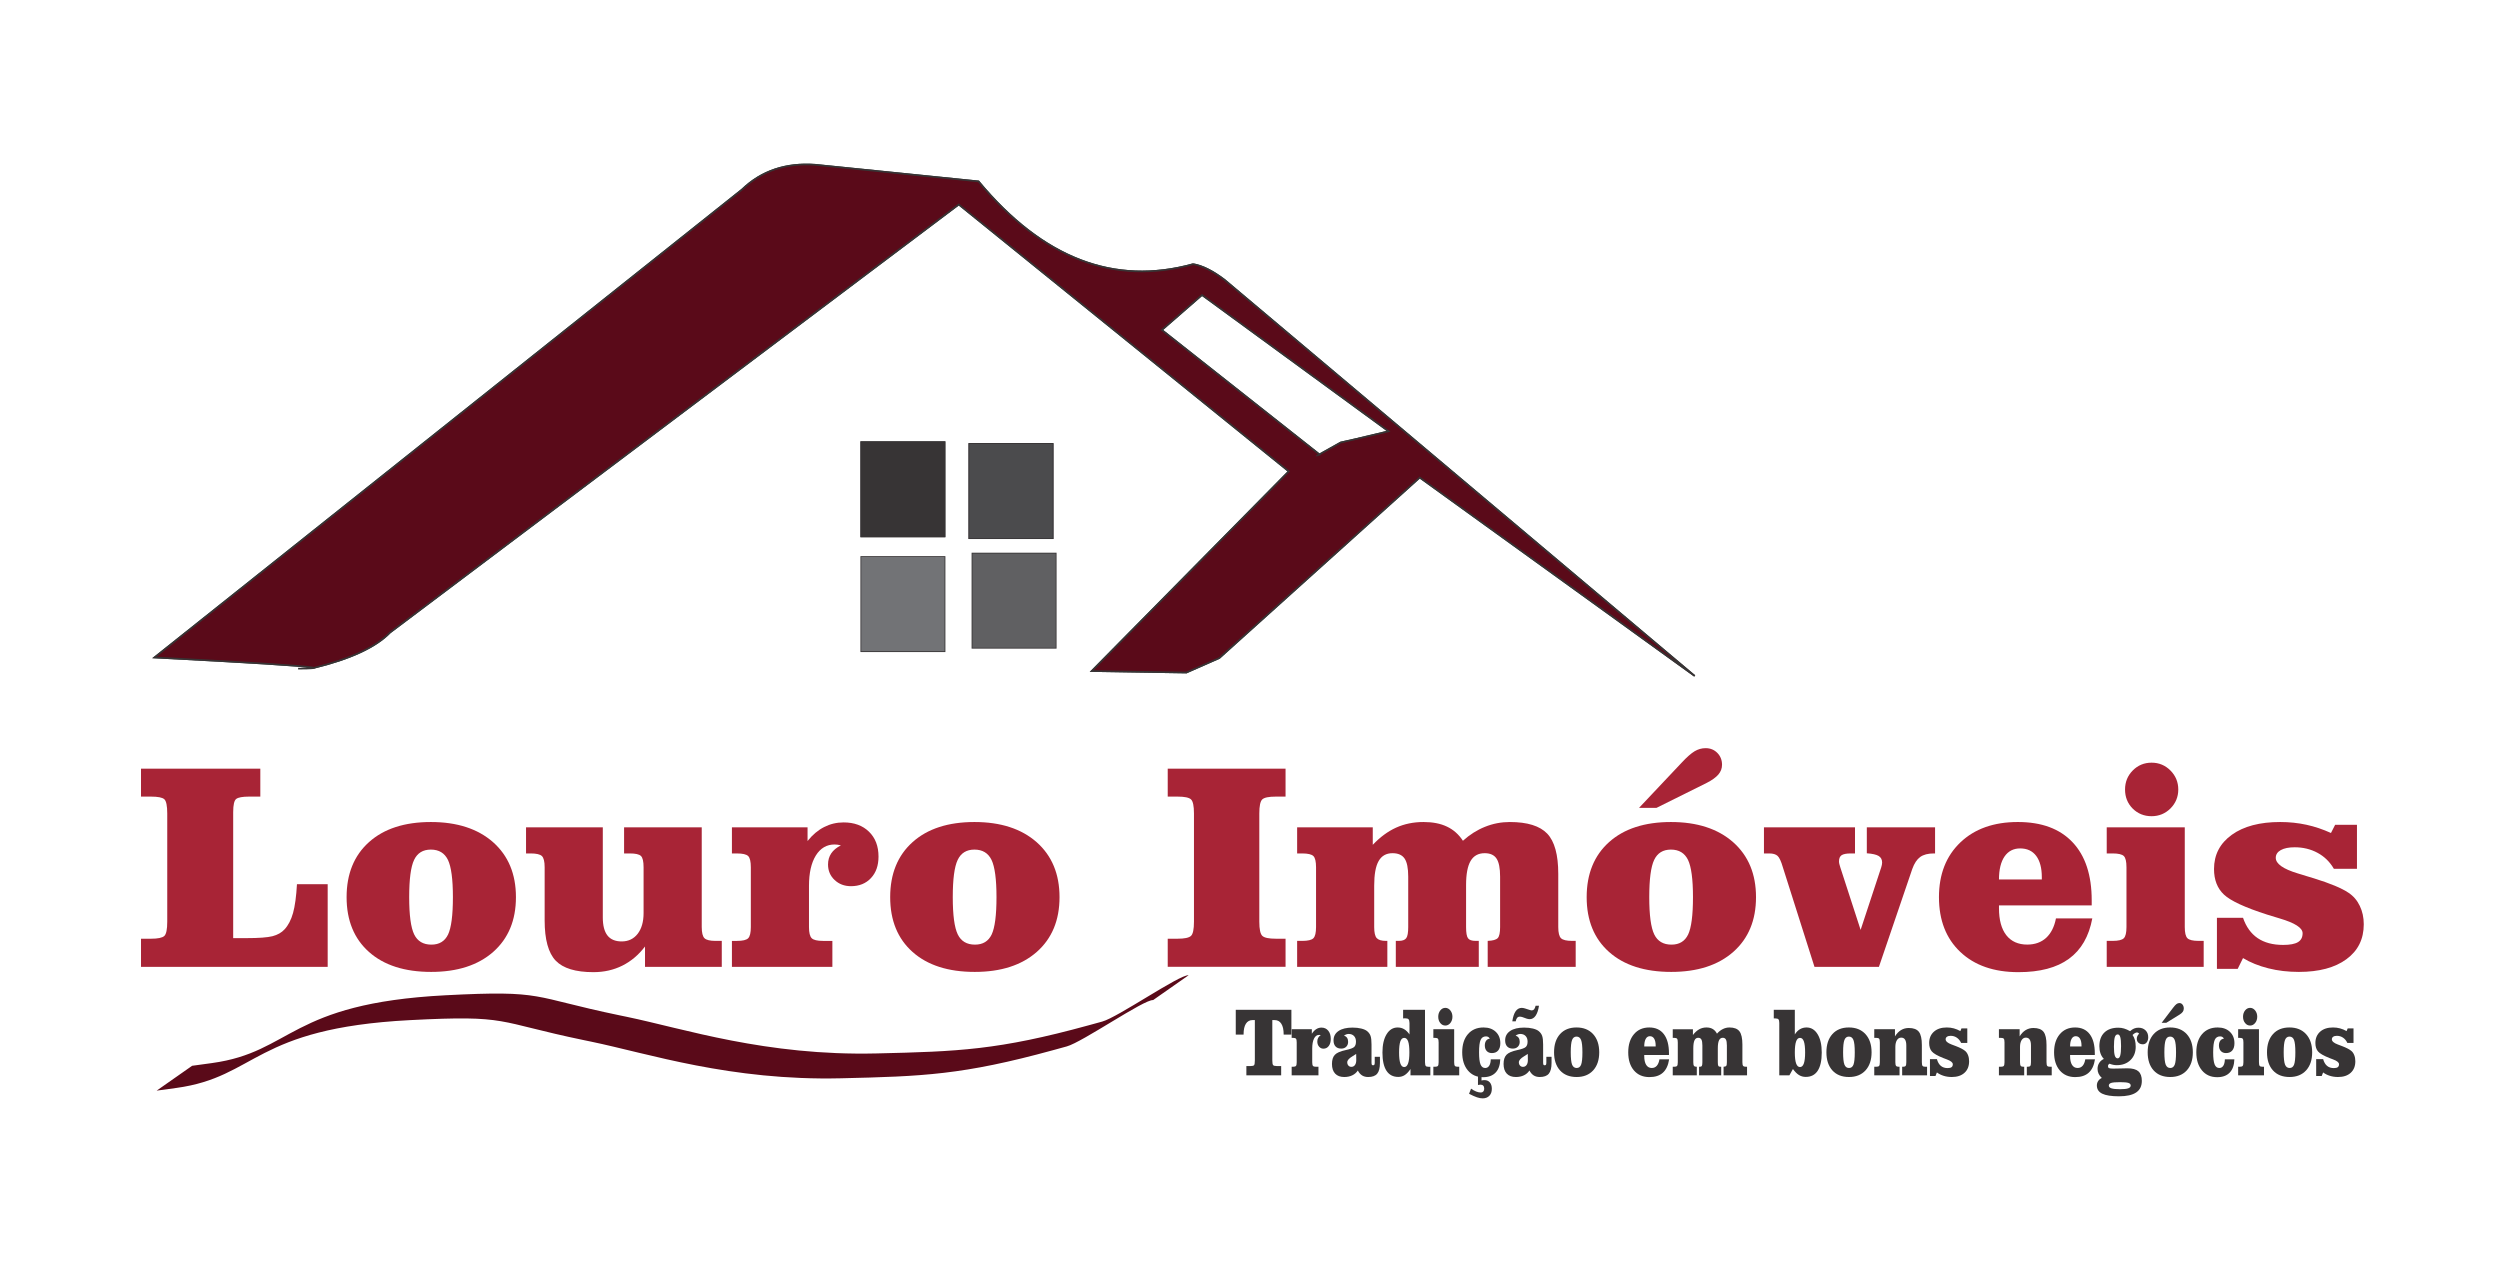
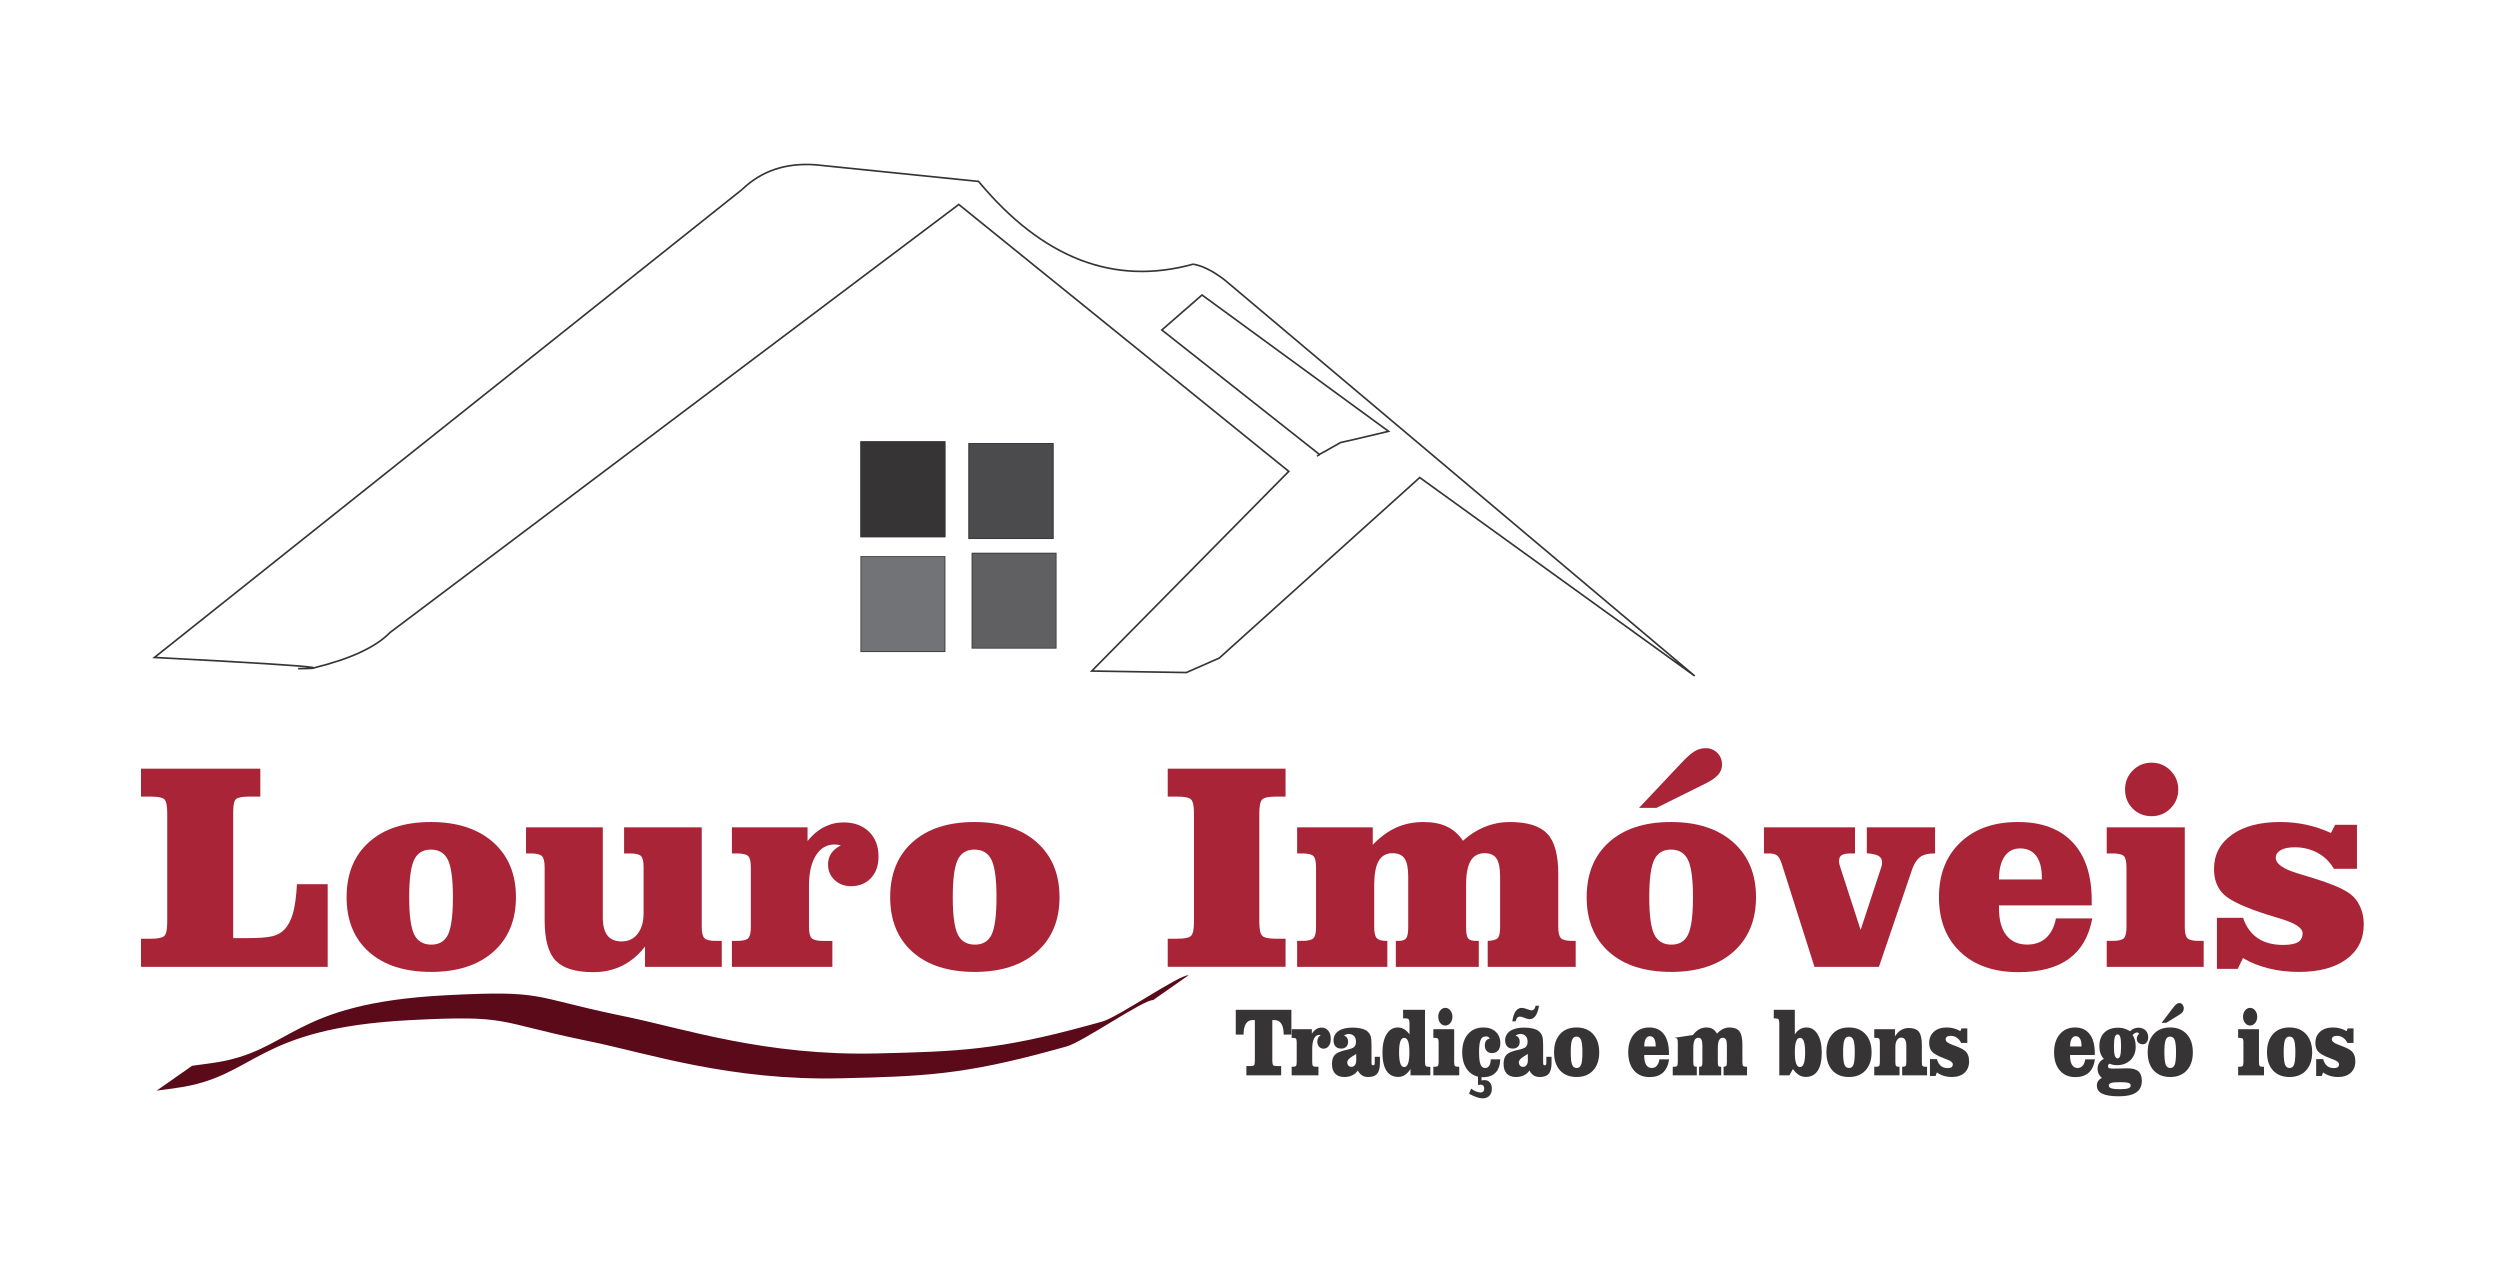
<svg xmlns="http://www.w3.org/2000/svg" xml:space="preserve" width="3508px" height="1772px" style="shape-rendering:geometricPrecision; text-rendering:geometricPrecision; image-rendering:optimizeQuality; fill-rule:evenodd; clip-rule:evenodd" viewBox="0 0 3508 1771.72">
  <defs>
    <style type="text/css">
   
    .str0 {stroke:#373435;stroke-width:2.362}
    .fil0 {fill:none}
    .fil5 {fill:#373435}
    .fil2 {fill:#6B809B}
    .fil4 {fill:#4B4B4D}
    .fil3 {fill:#606062}
    .fil6 {fill:#727376}
    .fil1 {fill:#5A0A19}
    .fil8 {fill:#373435;fill-rule:nonzero}
    .fil7 {fill:#A82436;fill-rule:nonzero}
   
  </style>
  </defs>
  <g id="Camada_x0020_1">
    <g id="_241684112">
      <g>
        <path id="_241629232" class="fil0 str0" d="M1674.19 370.538c-110.892,30.72 -211.261,-7.995 -301.109,-116.144 -152.841,-15.55 -229.263,-23.326 -229.263,-23.326 -41.278,-2.921 -75.45,8.639 -102.516,34.682" />
        <path id="_241628112" class="fil0 str0" d="M1041.31 265.749c-549.71,437.772 -824.564,656.659 -824.564,656.659 132.764,6.905 206.364,11.537 220.801,13.89 6.828,1.114 0.42,1.719 -19.224,1.814" />
        <path id="_241627496" class="fil0 str0" d="M440.184 937.06c51.549,-12.578 87.263,-29.148 107.143,-49.711 532.023,-400.38 798.036,-600.568 798.036,-600.568 308.687,249.664 463.031,374.497 463.031,374.497 -184.313,186.78 -276.469,280.17 -276.469,280.17 88.531,1.409 132.796,2.115 132.796,2.115 30.776,-13.534 46.163,-20.3 46.163,-20.3 187.52,-168.875 281.279,-253.313 281.279,-253.313 257.22,185.602 385.83,278.401 385.83,278.401 -439.919,-370.628 -659.877,-555.941 -659.877,-555.941 -16.42,-12.454 -31.062,-19.744 -43.922,-21.871" />
        <path id="_241626600" class="fil0 str0" d="M1851.78 637.791c-147.662,-116.597 -221.493,-174.894 -221.493,-174.894 37.582,-32.74 56.373,-49.111 56.373,-49.111 174.5,127.522 261.749,191.285 261.749,191.285 -41.187,9.868 -63.585,15.113 -67.191,15.734 -30.531,16.927 -40.342,22.589 -29.438,16.986z" />
        <rect id="_241627776" class="fil0 str0" x="1364.53" y="776.604" width="116.85" height="132.222" />
        <rect id="_241625704" class="fil0 str0" x="1208.55" y="781.431" width="116.85" height="132.222" />
        <rect id="_241625984" class="fil0 str0" x="1208.53" y="620.302" width="116.85" height="132.222" />
        <rect id="_241624080" class="fil0 str0" x="1360.2" y="622.807" width="116.85" height="132.222" />
      </g>
-       <path id="_241623016" class="fil1 str0" d="M547.327 887.349l798.036 -600.568 463.031 374.497 -276.469 280.17 132.796 2.115 46.163 -20.3 281.279 -253.313 385.83 278.401 -659.877 -555.941c-16.42,-12.454 -31.062,-19.744 -43.922,-21.871 -110.892,30.72 -211.261,-7.995 -301.109,-116.144l-229.263 -23.326c-41.278,-2.921 -75.45,8.639 -102.516,34.682l-824.564 656.659c132.764,6.905 206.364,11.537 220.801,13.89 1.763,0.288 2.645,0.542 2.642,0.762 51.549,-12.578 87.263,-29.148 107.143,-49.711zm1304.07 -249.856l-221.115 -174.597 56.373 -49.111 261.749 191.285c-41.187,9.868 -63.585,15.113 -67.191,15.734 -14.822,8.217 -24.759,13.78 -29.816,16.688zm0.378 0.298c-5.61,2.883 -5.737,2.784 -0.378,-0.298l0.378 0.298z" />
      <polygon id="_241621504" class="fil2 str0" points="1208.53,620.302 1208.53,752.524 1325.38,752.524 1325.38,620.302 " />
      <polygon id="_241622232" class="fil2 str0" points="1360.2,622.807 1360.2,755.029 1477.05,755.029 1477.05,622.807 " />
      <polygon id="_241621112" class="fil3" points="1364.53,776.604 1364.53,908.826 1481.38,908.826 1481.38,776.604 " />
      <polygon id="_241619264" class="fil4" points="1360.2,755.029 1477.05,755.029 1477.05,622.807 1360.2,622.807 " />
      <polygon id="_241620888" class="fil5" points="1325.38,752.524 1325.38,620.302 1208.53,620.302 1208.53,752.524 " />
      <polygon id="_241619488" class="fil6" points="1208.55,781.431 1208.55,913.653 1325.4,913.653 1325.4,781.431 " />
      <path id="_241688200" class="fil7" d="M365.284 1078.41l0 39.247 -15.823 0c-9.121,0 -15.133,1.106 -17.965,3.247 -2.834,2.143 -4.284,8.292 -4.284,18.45l0 2.003 0 174.885 18.656 0c17.274,0 29.435,-0.898 36.483,-2.694 7.116,-1.866 12.782,-5.045 16.929,-9.605 5.251,-5.666 9.259,-13.405 11.953,-23.078 2.695,-9.742 4.492,-23.147 5.459,-40.283l43.117 0 0 115.945 -261.947 0 0 -39.455 13.958 0c9.742,0 15.961,-1.312 18.725,-3.869 2.764,-2.556 4.146,-9.189 4.146,-20.038l0 -151.807c0,-10.779 -1.382,-17.481 -4.076,-19.968 -2.695,-2.487 -8.914,-3.731 -18.794,-3.731l-13.958 0 0 -39.247 167.421 0z" />
      <path id="_2416882001" class="fil7" d="M604.569 1153.32c36.828,0 65.918,9.467 87.339,28.33 21.352,18.933 32.061,44.637 32.061,77.112 0,32.407 -10.641,57.973 -31.853,76.767 -21.283,18.725 -50.304,28.123 -87.132,28.123 -37.106,0 -66.195,-9.329 -87.132,-27.916 -21.006,-18.656 -31.508,-44.291 -31.508,-76.974 0,-32.752 10.503,-58.525 31.508,-77.319 20.937,-18.726 49.888,-28.123 86.717,-28.123zm30.955 105.442c0,-25.22 -2.349,-42.632 -6.979,-52.306 -4.699,-9.605 -12.644,-14.442 -23.976,-14.442 -11.125,0 -18.933,4.837 -23.493,14.442 -4.63,9.674 -6.91,27.086 -6.91,52.306 0,25.29 2.349,42.633 6.978,52.237 4.699,9.605 12.714,14.372 24.184,14.372 11.125,0 18.864,-4.767 23.424,-14.234 4.491,-9.535 6.771,-26.948 6.771,-52.376z" />
      <path id="_24168820012" class="fil7" d="M905.072 1327.99c-8.914,11.746 -19.485,20.661 -31.716,26.81 -12.299,6.15 -25.842,9.19 -40.697,9.19 -24.945,0 -42.633,-5.39 -52.928,-16.169 -10.296,-10.779 -15.478,-29.643 -15.478,-56.453l0 -74.555c0,-8.085 -1.313,-13.336 -3.869,-15.754 -2.557,-2.419 -7.809,-3.663 -15.754,-3.663l-6.495 0 0 -36.621 107.722 0 0 126.517c0,11.332 2.211,19.762 6.565,25.29 4.353,5.528 11.056,8.292 19.9,8.292 9.466,0 16.928,-3.593 22.456,-10.711 5.528,-7.186 8.292,-16.86 8.292,-29.159l0 -64.191c0,-8.223 -1.244,-13.543 -3.731,-15.892 -2.487,-2.349 -7.669,-3.525 -15.546,-3.525l-8.085 0 0 -36.621 108.967 0 0 139.922c0,7.946 1.313,13.197 3.869,15.684 2.557,2.487 7.739,3.731 15.547,3.731l8.706 0 0 36.415 -107.723 0 0 -28.538z" />
      <path id="_241688200123" class="fil7" d="M1133.16 1179.99c6.979,-8.775 14.787,-15.339 23.286,-19.623 8.498,-4.353 17.551,-6.495 27.293,-6.495 14.856,0 26.741,4.354 35.654,13.06 8.914,8.706 13.336,20.314 13.336,34.893 0,12.576 -3.523,22.664 -10.641,30.196 -7.048,7.531 -16.377,11.332 -27.985,11.332 -9.189,0 -16.86,-2.902 -23.009,-8.706 -6.15,-5.804 -9.19,-13.06 -9.19,-21.696 0,-5.942 1.452,-11.125 4.422,-15.547 2.972,-4.491 7.532,-8.222 13.613,-11.332 -1.658,-0.415 -3.178,-0.759 -4.699,-0.967 -1.452,-0.207 -2.902,-0.276 -4.216,-0.276 -11.056,0 -19.83,5.183 -26.257,15.478 -6.425,10.364 -9.604,24.53 -9.604,42.633l0 57.765c0,7.946 1.312,13.197 3.869,15.684 2.556,2.487 7.807,3.731 15.754,3.731l13.197 0 0 36.415 -140.958 0 0 -36.415 7.118 0c7.946,0 13.197,-1.244 15.684,-3.731 2.487,-2.487 3.731,-7.739 3.731,-15.684l0 -83.884c0,-8.085 -1.244,-13.336 -3.731,-15.754 -2.487,-2.419 -7.739,-3.663 -15.684,-3.663l-7.118 0 0 -36.621 106.133 0 0 19.209z" />
      <path id="_2416882001234" class="fil7" d="M1367.33 1153.32c36.828,0 65.918,9.467 87.339,28.33 21.352,18.933 32.061,44.637 32.061,77.112 0,32.407 -10.641,57.973 -31.853,76.767 -21.283,18.725 -50.304,28.123 -87.132,28.123 -37.106,0 -66.195,-9.329 -87.132,-27.916 -21.006,-18.656 -31.508,-44.291 -31.508,-76.974 0,-32.752 10.503,-58.525 31.508,-77.319 20.937,-18.726 49.888,-28.123 86.717,-28.123zm30.955 105.442c0,-25.22 -2.349,-42.632 -6.979,-52.306 -4.699,-9.605 -12.644,-14.442 -23.976,-14.442 -11.125,0 -18.933,4.837 -23.493,14.442 -4.63,9.674 -6.91,27.086 -6.91,52.306 0,25.29 2.349,42.633 6.978,52.237 4.699,9.605 12.714,14.372 24.184,14.372 11.125,0 18.864,-4.767 23.424,-14.234 4.491,-9.535 6.771,-26.948 6.771,-52.376z" />
      <path id="_24168820012345" class="fil7" d="M1803.89 1078.41l0 39.247 -13.543 0c-10.02,0 -16.377,1.312 -19.14,3.938 -2.764,2.626 -4.146,9.19 -4.146,19.762l0 151.807c0,10.711 1.452,17.344 4.284,19.97 2.834,2.626 9.121,3.938 19.002,3.938l13.543 0 0 39.455 -165.35 0 0 -39.455 13.751 0c9.742,0 16.03,-1.312 18.863,-3.938 2.834,-2.626 4.216,-9.259 4.216,-19.97l0 -151.807c0,-10.571 -1.382,-17.136 -4.146,-19.762 -2.764,-2.626 -9.052,-3.938 -18.933,-3.938l-13.751 0 0 -39.247 165.35 0z" />
      <path id="_241688200123456" class="fil7" d="M1926.26 1185.31c10.226,-10.779 21.144,-18.864 32.752,-24.115 11.608,-5.251 24.46,-7.877 38.488,-7.877 12.921,0 23.908,2.143 32.96,6.495 9.051,4.284 16.514,10.917 22.318,19.831 9.535,-8.638 19.9,-15.201 31.025,-19.623 11.124,-4.492 22.732,-6.703 34.755,-6.703 24.668,0 42.149,5.459 52.514,16.307 10.296,10.849 15.478,29.643 15.478,56.315l0 74.763c0,7.946 1.313,13.197 3.869,15.684 2.557,2.487 7.809,3.731 15.754,3.731l4.837 0 0 36.415 -123.476 0 0 -36.415c7.186,-0.276 11.815,-1.589 14.096,-3.938 2.211,-2.349 3.317,-7.532 3.317,-15.478l0 -70.687c0,-11.885 -1.658,-20.314 -4.975,-25.358 -3.317,-5.045 -8.844,-7.601 -16.653,-7.601 -8.913,0 -15.478,3.593 -19.762,10.848 -4.214,7.186 -6.357,18.45 -6.357,33.858l0 58.94c0,8.084 0.899,13.335 2.764,15.754 1.797,2.418 5.321,3.662 10.641,3.662l4.422 0 0 36.415 -116.429 0 0 -36.415 4.077 0c5.251,0 8.775,-1.312 10.571,-3.869 1.866,-2.556 2.764,-7.739 2.764,-15.546l0 -70.687c0,-11.885 -1.658,-20.314 -5.043,-25.358 -3.386,-5.045 -9.052,-7.601 -16.998,-7.601 -8.776,0 -15.271,3.662 -19.417,10.917 -4.214,7.255 -6.287,18.794 -6.287,34.617l0 58.111c0,7.669 1.174,12.852 3.523,15.478 2.419,2.626 6.771,3.938 13.128,3.938l1.797 0 0 36.415 -126.586 0 0 -36.415 7.118 0c7.946,0 13.197,-1.244 15.684,-3.731 2.487,-2.487 3.731,-7.739 3.731,-15.684l0 -83.884c0,-8.085 -1.244,-13.336 -3.731,-15.754 -2.487,-2.419 -7.739,-3.663 -15.684,-3.663l-7.118 0 0 -36.621 106.133 0 0 24.53z" />
      <path id="_2416882001234567" class="fil7" d="M2344.64 1153.32c36.828,0 65.918,9.467 87.339,28.33 21.352,18.933 32.061,44.637 32.061,77.112 0,32.407 -10.641,57.973 -31.853,76.767 -21.283,18.725 -50.304,28.123 -87.132,28.123 -37.106,0 -66.195,-9.329 -87.132,-27.916 -21.006,-18.656 -31.508,-44.291 -31.508,-76.974 0,-32.752 10.503,-58.525 31.508,-77.319 20.937,-18.726 49.888,-28.123 86.717,-28.123zm30.955 105.442c0,-25.22 -2.349,-42.632 -6.979,-52.306 -4.699,-9.605 -12.644,-14.442 -23.976,-14.442 -11.125,0 -18.933,4.837 -23.493,14.442 -4.63,9.674 -6.91,27.086 -6.91,52.306 0,25.29 2.349,42.633 6.978,52.237 4.699,9.605 12.714,14.372 24.184,14.372 11.125,0 18.864,-4.767 23.424,-14.234 4.491,-9.535 6.771,-26.948 6.771,-52.376zm-75.662 -125.342l59.7 -63.293c7.324,-7.877 13.405,-13.198 18.242,-16.1 4.906,-2.902 10.02,-4.353 15.409,-4.353 6.633,0 12.091,2.211 16.514,6.702 4.354,4.422 6.565,9.95 6.565,16.583 0,5.113 -1.728,9.674 -5.183,13.751 -3.455,4.008 -8.983,8.015 -16.652,11.885l-70.064 34.825 -24.53 0z" />
      <path id="_24168820012345678" class="fil7" d="M2639.76 1216.82c0.415,-1.175 0.691,-2.349 0.898,-3.455 0.208,-1.037 0.346,-2.143 0.346,-3.178 0,-4.216 -1.658,-7.256 -4.906,-9.259 -3.247,-1.935 -8.775,-3.178 -16.583,-3.731l0 -36.415 95.77 0 0 36.621 -1.59 0c-8.292,0 -14.649,1.658 -19.277,4.975 -4.56,3.317 -8.292,8.914 -11.125,16.86l-46.779 137.296 -90.447 0 -44.36 -139.714c-2.419,-8.361 -4.906,-13.681 -7.394,-15.962 -2.487,-2.28 -6.357,-3.455 -11.677,-3.455l-7.462 0 0 -36.621 127.76 0 0 36.621 -5.873 0c-6.081,0 -10.364,0.829 -12.852,2.419 -2.487,1.658 -3.731,4.56 -3.731,8.706 0,1.106 0.138,2.349 0.483,3.731 0.346,1.45 0.761,2.971 1.313,4.56l28.537 87.891 28.952 -87.891z" />
      <path id="_241688200123456789" class="fil7" d="M2935.91 1288.54c-4.699,25.358 -15.686,44.291 -32.822,56.728 -17.136,12.507 -40.699,18.726 -70.825,18.726 -34.41,0 -61.565,-9.467 -81.534,-28.33 -19.968,-18.864 -29.988,-44.498 -29.988,-76.906 0,-32.13 10.02,-57.695 30.058,-76.836 20.038,-19.071 46.916,-28.606 80.636,-28.606 33.374,0 58.94,9.467 76.836,28.468 17.897,18.933 26.811,46.088 26.811,81.466l0 7.048 -130.11 0 0 4.076c0,16.445 3.455,29.021 10.295,37.797 6.91,8.775 16.721,13.128 29.367,13.128 10.779,0 19.623,-3.178 26.533,-9.467 6.84,-6.357 11.47,-15.478 13.75,-27.293l50.995 0zm-130.939 -54.656l60.114 0 0 -3.04c0,-12.921 -2.626,-22.94 -7.877,-29.988 -5.251,-6.978 -12.784,-10.503 -22.457,-10.503 -9.466,0 -16.79,3.801 -21.973,11.332 -5.182,7.532 -7.807,18.311 -7.807,32.199z" />
      <path id="_24168820012345678910" class="fil7" d="M2981.86 1107.71c0,-10.503 3.593,-19.417 10.849,-26.741 7.186,-7.255 16.03,-10.917 26.395,-10.917 10.364,0 19.209,3.663 26.533,11.056 7.255,7.324 10.917,16.238 10.917,26.603 0,10.364 -3.663,19.209 -10.917,26.533 -7.324,7.255 -16.169,10.917 -26.533,10.917 -10.503,0 -19.347,-3.593 -26.533,-10.711 -7.118,-7.186 -10.711,-16.099 -10.711,-26.74zm83.815 192.988c0,7.946 1.244,13.197 3.731,15.684 2.487,2.487 7.739,3.731 15.684,3.731l7.118 0 0 36.415 -136.053 0 0 -36.415 8.292 0c7.947,0 13.198,-1.244 15.686,-3.731 2.487,-2.487 3.731,-7.739 3.731,-15.684l0 -83.884c0,-8.085 -1.244,-13.336 -3.731,-15.754 -2.487,-2.419 -7.739,-3.663 -15.686,-3.663l-8.292 0 0 -36.621 109.519 0 0 139.922z" />
      <path id="_2416882001234567891011" class="fil7" d="M3139.95 1359.36l-29.159 0 0 -71.654 36.621 0c4.353,12.714 11.194,22.18 20.521,28.537 9.397,6.357 21.282,9.535 35.724,9.535 9.604,0 16.583,-1.312 20.867,-3.938 4.353,-2.626 6.495,-6.771 6.495,-12.438 0,-7.601 -10.779,-14.51 -32.407,-20.867 -7.255,-2.143 -12.99,-3.939 -17.205,-5.251 -31.302,-10.02 -51.546,-19.417 -60.805,-28.192 -9.259,-8.706 -13.889,-20.661 -13.889,-35.792 0,-20.108 8.361,-36.138 25.013,-48.092 16.653,-11.954 39.247,-17.897 67.853,-17.897 12.852,0 25.151,1.313 36.898,3.869 11.678,2.557 23.148,6.427 34.342,11.54l5.873 -11.54 30.61 0 0 61.773 -32.407 0c-5.666,-9.742 -13.267,-17.205 -22.87,-22.387 -9.535,-5.182 -20.314,-7.807 -32.131,-7.807 -8.222,0 -14.717,1.312 -19.485,3.938 -4.699,2.626 -7.048,6.288 -7.048,10.849 0,8.36 10.296,15.684 30.955,21.903 5.251,1.59 9.397,2.902 12.369,3.801 2.556,0.829 6.149,1.935 10.709,3.247 22.249,6.91 38.28,13.543 47.953,20.038 6.91,4.56 12.231,10.711 15.893,18.45 3.731,7.669 5.596,16.307 5.596,25.842 0,20.798 -8.084,37.105 -24.322,48.989 -16.169,11.886 -38.418,17.828 -66.748,17.828 -15.133,0 -29.435,-1.658 -42.84,-5.045 -13.405,-3.386 -25.29,-8.153 -35.516,-14.372l-7.462 15.133z" />
      <path id="_241687752" class="fil8" d="M1757.56 1431.24c-4.054,0 -7.168,1.713 -9.324,5.116 -2.157,3.425 -3.243,8.381 -3.243,14.891l0 0.389 -10.966 0 0 -34.783 78.063 0 0 34.783 -10.854 0 0 -0.389c0,-6.463 -1.088,-11.419 -3.262,-14.845 -2.176,-3.449 -5.326,-5.162 -9.417,-5.162l-3.243 0 0 56.595c0,3.541 0.387,5.733 1.143,6.601 0.755,0.867 2.432,1.302 5.067,1.302l6.21 0 0 13.041 -48.817 0 0 -13.041 5.786 0c2.487,0 4.128,-0.366 4.921,-1.096 0.791,-0.754 1.179,-3.015 1.179,-6.807l0 -56.595 -3.243 0z" />
      <path id="_2416877521" class="fil8" d="M1840.78 1450.42c1.861,-2.9 3.944,-5.069 6.21,-6.486 2.267,-1.44 4.681,-2.147 7.279,-2.147 3.963,0 7.132,1.439 9.509,4.317 2.378,2.877 3.556,6.715 3.556,11.534 0,4.156 -0.94,7.491 -2.838,9.981 -1.879,2.489 -4.367,3.745 -7.464,3.745 -2.451,0 -4.497,-0.959 -6.136,-2.878 -1.641,-1.918 -2.451,-4.316 -2.451,-7.171 0,-1.964 0.386,-3.677 1.179,-5.139 0.793,-1.485 2.009,-2.718 3.631,-3.745 -0.443,-0.137 -0.847,-0.252 -1.253,-0.32 -0.387,-0.069 -0.774,-0.091 -1.123,-0.091 -2.949,0 -5.29,1.713 -7.003,5.116 -1.715,3.426 -2.562,8.109 -2.562,14.092l0 19.093c0,2.627 0.35,4.362 1.032,5.184 0.682,0.823 2.082,1.234 4.201,1.234l3.52 0 0 12.036 -37.595 0 0 -12.036 1.898 0c2.12,0 3.52,-0.411 4.184,-1.234 0.664,-0.822 0.996,-2.557 0.996,-5.184l0 -27.726c0,-2.673 -0.332,-4.408 -0.996,-5.208 -0.664,-0.8 -2.063,-1.211 -4.184,-1.211l-1.898 0 0 -12.104 28.306 0 0 6.349z" />
      <path id="_24168775212" class="fil8" d="M1902.98 1478.74c-1.29,0.891 -3.023,1.987 -5.179,3.288 -4.901,2.923 -7.353,5.756 -7.353,8.427 0,1.873 0.535,3.403 1.623,4.614 1.087,1.211 2.469,1.805 4.165,1.805 2.082,0 3.741,-0.846 4.994,-2.512 1.234,-1.668 1.861,-3.928 1.861,-6.783l0 -0.48 -0.111 -8.359zm2.322 23.227c-1.898,2.946 -4.497,5.206 -7.778,6.783 -3.28,1.576 -7.038,2.375 -11.278,2.375 -5.51,0 -9.767,-1.577 -12.753,-4.751 -2.985,-3.175 -4.478,-7.674 -4.478,-13.522 0,-5.71 1.328,-9.981 3.999,-12.835 2.653,-2.855 7.777,-5.093 15.332,-6.691 6.303,-1.348 10.264,-2.81 11.905,-4.432 1.639,-1.598 2.451,-4.064 2.451,-7.422 0,-3.312 -0.904,-5.915 -2.746,-7.857 -1.843,-1.941 -4.33,-2.923 -7.5,-2.923 -1.051,0 -2.119,0.183 -3.188,0.572 -1.087,0.387 -2.211,0.935 -3.354,1.713 1.936,0.708 3.391,1.781 4.331,3.243 0.958,1.439 1.437,3.312 1.437,5.595 0,2.81 -0.885,5.071 -2.654,6.829 -1.75,1.735 -4.091,2.603 -7.003,2.603 -3.464,0 -6.118,-1.005 -7.998,-3.014 -1.861,-2.01 -2.802,-4.843 -2.802,-8.496 0,-5.642 2.341,-10.027 7.022,-13.202 4.681,-3.175 11.204,-4.751 19.607,-4.751 4.608,0 8.717,0.457 12.329,1.348 3.612,0.891 6.358,2.101 8.238,3.677 2.265,1.873 3.851,4.088 4.754,6.669 0.902,2.558 1.345,6.601 1.345,12.15l0 24.941c0,1.713 0.148,2.809 0.461,3.312 0.294,0.524 0.885,0.776 1.75,0.776 0.866,0 1.474,-0.274 1.806,-0.8 0.351,-0.548 0.516,-1.622 0.516,-3.288l0 -7.811 7.297 0 0 8.496c0,7.08 -1.29,12.173 -3.888,15.257 -2.597,3.083 -6.818,4.614 -12.697,4.614 -3.298,0 -6.136,-0.754 -8.495,-2.238 -2.359,-1.508 -4.349,-3.815 -5.971,-6.92z" />
      <path id="_241687752123" class="fil8" d="M1977.8 1435.37c-0.073,-2.626 -0.516,-4.384 -1.345,-5.275 -0.829,-0.891 -2.451,-1.348 -4.865,-1.348 -0.24,0 -0.683,0.022 -1.309,0.069 -0.645,0.046 -1.106,0.069 -1.436,0.069l0 -12.036 30.719 0 0 73.473c0.074,2.718 0.405,4.477 1.032,5.254 0.608,0.776 1.879,1.165 3.833,1.165l2.635 0 0 12.036 -27.863 0 0 -8.885c-2.617,3.882 -5.289,6.692 -7.98,8.451 -2.708,1.759 -5.75,2.649 -9.122,2.649 -7.316,0 -12.845,-2.878 -16.605,-8.657 -3.758,-5.778 -5.639,-14.32 -5.639,-25.602 0,-10.758 1.936,-19.299 5.805,-25.626 3.869,-6.326 9.03,-9.501 15.517,-9.501 3.409,0 6.468,0.8 9.176,2.421 2.691,1.599 5.179,4.043 7.446,7.354l0 -16.01zm-0.167 41.362c0,-7.126 -0.57,-12.334 -1.75,-15.622 -1.161,-3.266 -3.004,-4.911 -5.529,-4.911 -2.432,0 -4.238,1.668 -5.418,4.98 -1.16,3.334 -1.75,8.518 -1.75,15.553 0,6.874 0.591,11.991 1.788,15.37 1.18,3.358 2.967,5.048 5.38,5.048 2.452,0 4.276,-1.69 5.473,-5.093 1.217,-3.38 1.806,-8.496 1.806,-15.325z" />
      <path id="_2416877521234" class="fil8" d="M2018.14 1426.53c0,-3.471 0.957,-6.417 2.891,-8.839 1.917,-2.398 4.276,-3.608 7.041,-3.608 2.764,0 5.124,1.211 7.076,3.654 1.936,2.42 2.912,5.367 2.912,8.792 0,3.426 -0.976,6.35 -2.912,8.77 -1.952,2.399 -4.312,3.61 -7.076,3.61 -2.802,0 -5.16,-1.188 -7.076,-3.541 -1.899,-2.375 -2.856,-5.321 -2.856,-8.839zm22.353 63.79c0,2.627 0.332,4.362 0.995,5.184 0.664,0.823 2.065,1.234 4.184,1.234l1.898 0 0 12.036 -36.286 0 0 -12.036 2.212 0c2.118,0 3.519,-0.411 4.182,-1.234 0.664,-0.822 0.995,-2.557 0.995,-5.184l0 -27.726c0,-2.673 -0.331,-4.408 -0.995,-5.208 -0.664,-0.8 -2.065,-1.211 -4.182,-1.211l-2.212 0 0 -12.104 29.21 0 0 46.249z" />
      <path id="_24168775212345" class="fil8" d="M2105.15 1486.3c-0.221,8.107 -2.394,14.32 -6.523,18.614 -4.146,4.317 -9.988,6.463 -17.544,6.463 -8.974,0 -16.087,-3.174 -21.378,-9.501 -5.288,-6.326 -7.942,-14.8 -7.942,-25.419 0,-10.758 2.672,-19.254 8.035,-25.489 5.362,-6.235 12.678,-9.364 21.93,-9.364 7.149,0 12.861,2.033 17.138,6.098 4.256,4.043 6.394,9.388 6.394,15.988 0,4.408 -1.032,7.811 -3.077,10.232 -2.046,2.398 -4.976,3.608 -8.755,3.608 -3.059,0 -5.472,-0.959 -7.259,-2.878 -1.788,-1.918 -2.673,-4.521 -2.673,-7.833 0,-2.764 0.626,-4.98 1.861,-6.669 1.234,-1.714 2.949,-2.627 5.105,-2.764 -0.572,-1.142 -1.29,-1.987 -2.138,-2.49 -0.847,-0.526 -1.935,-0.776 -3.262,-0.776 -3.52,0 -6.007,1.622 -7.464,4.888 -1.455,3.243 -2.192,9.066 -2.192,17.449 0,7.948 0.682,13.589 2.027,16.97 1.345,3.357 3.556,5.047 6.598,5.047 2.376,0 4.256,-1.074 5.62,-3.22 1.364,-2.125 2.082,-5.117 2.157,-8.953l13.341 0zm-43.767 48.374l2.802 -7.218c2.489,1.782 4.883,3.129 7.206,4.043 2.321,0.913 4.533,1.37 6.616,1.37 1.4,0 2.524,-0.48 3.372,-1.439 0.848,-0.959 1.271,-2.238 1.271,-3.838 0,-1.918 -0.442,-3.357 -1.344,-4.316 -0.904,-0.959 -2.23,-1.44 -3.999,-1.44 -0.553,0 -1.474,0.115 -2.821,0.389 -0.239,0.046 -0.442,0.092 -0.588,0.137l0 -13.589 4.975 0 0 7.285c0.645,-0.206 1.29,-0.365 1.935,-0.456 0.664,-0.092 1.345,-0.137 2.063,-0.137 3.262,0 5.842,1.072 7.686,3.242 1.861,2.17 2.783,5.162 2.783,8.999 0,4.112 -1.162,7.354 -3.483,9.775 -2.322,2.398 -5.456,3.608 -9.417,3.608 -2.341,0 -4.994,-0.48 -7.942,-1.461 -2.949,-0.983 -6.652,-2.649 -11.113,-4.956z" />
      <path id="_241687752123456" class="fil8" d="M2143.78 1478.74c-1.29,0.891 -3.023,1.987 -5.179,3.288 -4.901,2.923 -7.353,5.756 -7.353,8.427 0,1.873 0.535,3.403 1.623,4.614 1.087,1.211 2.469,1.805 4.165,1.805 2.082,0 3.741,-0.846 4.994,-2.512 1.234,-1.668 1.861,-3.928 1.861,-6.783l0 -0.48 -0.111 -8.359zm2.322 23.227c-1.898,2.946 -4.497,5.206 -7.778,6.783 -3.28,1.576 -7.038,2.375 -11.278,2.375 -5.51,0 -9.767,-1.577 -12.753,-4.751 -2.985,-3.175 -4.478,-7.674 -4.478,-13.522 0,-5.71 1.328,-9.981 3.999,-12.835 2.653,-2.855 7.777,-5.093 15.332,-6.691 6.303,-1.348 10.264,-2.81 11.905,-4.432 1.639,-1.598 2.451,-4.064 2.451,-7.422 0,-3.312 -0.904,-5.915 -2.746,-7.857 -1.843,-1.941 -4.33,-2.923 -7.5,-2.923 -1.051,0 -2.119,0.183 -3.188,0.572 -1.087,0.387 -2.211,0.935 -3.354,1.713 1.936,0.708 3.391,1.781 4.331,3.243 0.958,1.439 1.437,3.312 1.437,5.595 0,2.81 -0.885,5.071 -2.654,6.829 -1.75,1.735 -4.091,2.603 -7.003,2.603 -3.464,0 -6.118,-1.005 -7.998,-3.014 -1.861,-2.01 -2.802,-4.843 -2.802,-8.496 0,-5.642 2.341,-10.027 7.022,-13.202 4.681,-3.175 11.204,-4.751 19.607,-4.751 4.608,0 8.717,0.457 12.329,1.348 3.612,0.891 6.358,2.101 8.238,3.677 2.265,1.873 3.851,4.088 4.754,6.669 0.902,2.558 1.345,6.601 1.345,12.15l0 24.941c0,1.713 0.148,2.809 0.461,3.312 0.294,0.524 0.885,0.776 1.75,0.776 0.866,0 1.474,-0.274 1.806,-0.8 0.351,-0.548 0.516,-1.622 0.516,-3.288l0 -7.811 7.297 0 0 8.496c0,7.08 -1.29,12.173 -3.888,15.257 -2.597,3.083 -6.818,4.614 -12.697,4.614 -3.298,0 -6.136,-0.754 -8.495,-2.238 -2.359,-1.508 -4.349,-3.815 -5.971,-6.92zm-19.295 -68.998l-4.754 0c0.939,-6.28 2.506,-11.008 4.717,-14.16 2.212,-3.13 5.068,-4.706 8.569,-4.706 0.682,0 1.382,0.069 2.119,0.206 0.738,0.137 1.548,0.32 2.414,0.594l6.857 2.216c0.791,0.206 1.363,0.365 1.713,0.433 0.37,0.069 0.682,0.091 0.922,0.091 1.363,0 2.469,-0.502 3.298,-1.507 0.829,-1.005 1.53,-2.695 2.1,-5.047l4.755 0c-0.977,6.189 -2.562,10.894 -4.773,14.091 -2.211,3.175 -4.976,4.774 -8.292,4.774 -0.535,0 -1.126,-0.046 -1.788,-0.161 -0.645,-0.113 -1.382,-0.296 -2.211,-0.502l-6.58 -2.353c-0.644,-0.159 -1.252,-0.296 -1.806,-0.387 -0.553,-0.092 -1.068,-0.137 -1.547,-0.137 -1.511,0 -2.746,0.548 -3.685,1.667 -0.959,1.12 -1.641,2.741 -2.028,4.888z" />
      <path id="_2416877521234567" class="fil8" d="M2212.19 1441.6c9.824,0 17.581,3.129 23.294,9.364 5.693,6.259 8.55,14.755 8.55,25.489 0,10.712 -2.838,19.162 -8.495,25.375 -5.677,6.189 -13.417,9.296 -23.239,9.296 -9.897,0 -17.655,-3.084 -23.238,-9.227 -5.602,-6.167 -8.404,-14.64 -8.404,-25.443 0,-10.826 2.802,-19.345 8.404,-25.558 5.583,-6.189 13.306,-9.296 23.127,-9.296zm8.256 34.853c0,-8.337 -0.627,-14.092 -1.861,-17.29 -1.253,-3.175 -3.372,-4.773 -6.395,-4.773 -2.966,0 -5.048,1.598 -6.265,4.773 -1.235,3.197 -1.844,8.953 -1.844,17.29 0,8.359 0.627,14.091 1.861,17.266 1.253,3.175 3.391,4.751 6.45,4.751 2.967,0 5.032,-1.576 6.247,-4.705 1.199,-3.152 1.806,-8.907 1.806,-17.312z" />
      <path id="_24168775212345678" class="fil8" d="M2342.12 1486.3c-1.253,8.381 -4.182,14.64 -8.753,18.751 -4.57,4.134 -10.855,6.189 -18.889,6.189 -9.177,0 -16.419,-3.129 -21.746,-9.364 -5.326,-6.234 -7.998,-14.708 -7.998,-25.419 0,-10.621 2.672,-19.071 8.016,-25.397 5.343,-6.304 12.513,-9.456 21.505,-9.456 8.902,0 15.721,3.129 20.494,9.41 4.773,6.258 7.149,15.233 7.149,26.928l0 2.329 -34.7 0 0 1.348c0,5.436 0.92,9.592 2.745,12.493 1.843,2.901 4.46,4.34 7.832,4.34 2.875,0 5.234,-1.051 7.076,-3.129 1.824,-2.101 3.059,-5.117 3.667,-9.022l13.6 0zm-34.92 -18.066l16.032 0 0 -1.005c0,-4.271 -0.699,-7.583 -2.101,-9.912 -1.401,-2.307 -3.409,-3.471 -5.988,-3.471 -2.524,0 -4.478,1.256 -5.86,3.745 -1.383,2.49 -2.082,6.052 -2.082,10.643z" />
-       <path id="_241687752123456789" class="fil8" d="M2375.5 1452.18c2.727,-3.562 5.639,-6.235 8.736,-7.97 3.096,-1.736 6.523,-2.604 10.264,-2.604 3.447,0 6.377,0.709 8.791,2.147 2.413,1.416 4.403,3.608 5.951,6.555 2.544,-2.856 5.308,-5.025 8.275,-6.487 2.967,-1.485 6.063,-2.216 9.27,-2.216 6.579,0 11.241,1.805 14.005,5.391 2.747,3.586 4.129,9.798 4.129,18.614l0 24.712c0,2.627 0.35,4.362 1.031,5.184 0.682,0.823 2.084,1.234 4.201,1.234l1.291 0 0 12.036 -32.931 0 0 -12.036c1.917,-0.092 3.15,-0.526 3.758,-1.303 0.591,-0.776 0.885,-2.489 0.885,-5.116l0 -23.364c0,-3.928 -0.442,-6.715 -1.326,-8.383 -0.885,-1.667 -2.359,-2.512 -4.441,-2.512 -2.378,0 -4.128,1.188 -5.27,3.586 -1.124,2.375 -1.696,6.098 -1.696,11.191l0 19.482c0,2.672 0.24,4.408 0.737,5.208 0.48,0.8 1.42,1.211 2.838,1.211l1.18 0 0 12.036 -31.052 0 0 -12.036 1.088 0c1.4,0 2.34,-0.435 2.819,-1.279 0.497,-0.846 0.737,-2.558 0.737,-5.139l0 -23.364c0,-3.928 -0.443,-6.715 -1.345,-8.383 -0.904,-1.667 -2.414,-2.512 -4.533,-2.512 -2.341,0 -4.073,1.211 -5.178,3.61 -1.124,2.398 -1.677,6.212 -1.677,11.442l0 19.208c0,2.535 0.313,4.249 0.939,5.116 0.646,0.868 1.806,1.303 3.502,1.303l0.48 0 0 12.036 -33.762 0 0 -12.036 1.898 0c2.12,0 3.52,-0.411 4.184,-1.234 0.664,-0.822 0.996,-2.557 0.996,-5.184l0 -27.726c0,-2.673 -0.332,-4.408 -0.996,-5.208 -0.664,-0.8 -2.063,-1.211 -4.184,-1.211l-1.898 0 0 -12.104 28.306 0 0 8.107z" />
+       <path id="_241687752123456789" class="fil8" d="M2375.5 1452.18c2.727,-3.562 5.639,-6.235 8.736,-7.97 3.096,-1.736 6.523,-2.604 10.264,-2.604 3.447,0 6.377,0.709 8.791,2.147 2.413,1.416 4.403,3.608 5.951,6.555 2.544,-2.856 5.308,-5.025 8.275,-6.487 2.967,-1.485 6.063,-2.216 9.27,-2.216 6.579,0 11.241,1.805 14.005,5.391 2.747,3.586 4.129,9.798 4.129,18.614l0 24.712c0,2.627 0.35,4.362 1.031,5.184 0.682,0.823 2.084,1.234 4.201,1.234l1.291 0 0 12.036 -32.931 0 0 -12.036c1.917,-0.092 3.15,-0.526 3.758,-1.303 0.591,-0.776 0.885,-2.489 0.885,-5.116l0 -23.364c0,-3.928 -0.442,-6.715 -1.326,-8.383 -0.885,-1.667 -2.359,-2.512 -4.441,-2.512 -2.378,0 -4.128,1.188 -5.27,3.586 -1.124,2.375 -1.696,6.098 -1.696,11.191l0 19.482c0,2.672 0.24,4.408 0.737,5.208 0.48,0.8 1.42,1.211 2.838,1.211l1.18 0 0 12.036 -31.052 0 0 -12.036 1.088 0c1.4,0 2.34,-0.435 2.819,-1.279 0.497,-0.846 0.737,-2.558 0.737,-5.139l0 -23.364c0,-3.928 -0.443,-6.715 -1.345,-8.383 -0.904,-1.667 -2.414,-2.512 -4.533,-2.512 -2.341,0 -4.073,1.211 -5.178,3.61 -1.124,2.398 -1.677,6.212 -1.677,11.442l0 19.208c0,2.535 0.313,4.249 0.939,5.116 0.646,0.868 1.806,1.303 3.502,1.303l0.48 0 0 12.036 -33.762 0 0 -12.036 1.898 0c2.12,0 3.52,-0.411 4.184,-1.234 0.664,-0.822 0.996,-2.557 0.996,-5.184l0 -27.726c0,-2.673 -0.332,-4.408 -0.996,-5.208 -0.664,-0.8 -2.063,-1.211 -4.184,-1.211z" />
      <path id="_24168775212345678910" class="fil8" d="M2496.68 1435.3c0,-2.535 -0.387,-4.247 -1.161,-5.116 -0.774,-0.868 -2.359,-1.302 -4.773,-1.302l-1.787 0 0 -12.036 29.54 0 0 34.532c2.046,-3.266 4.46,-5.71 7.205,-7.331 2.746,-1.622 5.843,-2.444 9.252,-2.444 6.486,0 11.647,3.175 15.515,9.501 3.871,6.327 5.805,14.868 5.805,25.626 0,11.282 -1.897,19.824 -5.675,25.602 -3.777,5.778 -9.362,8.657 -16.77,8.657 -3.502,0 -6.671,-0.891 -9.528,-2.649 -2.856,-1.759 -5.675,-4.569 -8.458,-8.451l-4.957 8.885 -14.208 0 0 -73.474zm21.819 41.431c0,6.829 0.608,11.945 1.806,15.325 1.198,3.403 3.023,5.093 5.473,5.093 2.413,0 4.201,-1.69 5.381,-5.048 1.196,-3.379 1.787,-8.496 1.787,-15.37 0,-7.035 -0.591,-12.219 -1.75,-15.553 -1.161,-3.312 -2.967,-4.98 -5.418,-4.98 -2.487,0 -4.312,1.668 -5.492,5.025 -1.198,3.336 -1.787,8.52 -1.787,15.508z" />
      <path id="_2416877521234567891011" class="fil8" d="M2594.35 1441.6c9.824,0 17.581,3.129 23.294,9.364 5.693,6.259 8.55,14.755 8.55,25.489 0,10.712 -2.838,19.162 -8.495,25.375 -5.677,6.189 -13.417,9.296 -23.239,9.296 -9.897,0 -17.655,-3.084 -23.238,-9.227 -5.602,-6.167 -8.404,-14.64 -8.404,-25.443 0,-10.826 2.802,-19.345 8.404,-25.558 5.583,-6.189 13.306,-9.296 23.127,-9.296zm8.256 34.853c0,-8.337 -0.627,-14.092 -1.861,-17.29 -1.253,-3.175 -3.372,-4.773 -6.395,-4.773 -2.966,0 -5.048,1.598 -6.265,4.773 -1.235,3.197 -1.844,8.953 -1.844,17.29 0,8.359 0.627,14.091 1.861,17.266 1.253,3.175 3.391,4.751 6.45,4.751 2.967,0 5.032,-1.576 6.247,-4.705 1.199,-3.152 1.806,-8.907 1.806,-17.312z" />
      <path id="_241687752123456789101112" class="fil8" d="M2696.76 1490.32c0,2.672 0.332,4.408 0.977,5.208 0.645,0.8 2.009,1.211 4.109,1.211l2.211 0 0 12.036 -34.941 0 0 -12.036 1.18 0c1.879,0 3.115,-0.411 3.723,-1.234 0.608,-0.822 0.921,-2.557 0.921,-5.184l0 -23.364c0,-3.701 -0.589,-6.487 -1.787,-8.337 -1.18,-1.85 -2.967,-2.764 -5.381,-2.764 -2.525,0 -4.516,1.188 -5.99,3.54 -1.475,2.375 -2.211,5.574 -2.211,9.638l0 21.287c0,2.581 0.332,4.293 0.977,5.139 0.645,0.845 1.916,1.279 3.814,1.279l1.088 0 0 12.036 -35.474 0 0 -12.036 2.653 0c2.12,0 3.52,-0.411 4.184,-1.234 0.664,-0.822 0.996,-2.557 0.996,-5.184l0 -27.726c0,-2.673 -0.332,-4.408 -0.996,-5.208 -0.664,-0.8 -2.063,-1.211 -4.184,-1.211l-2.653 0 0 -12.104 29.061 0 0 10.049c2.378,-3.882 5.179,-6.829 8.44,-8.816 3.262,-1.987 6.892,-2.969 10.928,-2.969 6.652,0 11.389,1.781 14.171,5.345 2.783,3.586 4.184,9.775 4.184,18.614l0 24.027z" />
      <path id="_24168775212345678910111213" class="fil8" d="M2715.89 1509.71l-7.777 0 0 -23.684 9.767 0c1.161,4.203 2.986,7.331 5.472,9.433 2.508,2.101 5.677,3.151 9.528,3.151 2.562,0 4.423,-0.433 5.566,-1.302 1.161,-0.868 1.733,-2.238 1.733,-4.11 0,-2.513 -2.875,-4.797 -8.644,-6.898 -1.935,-0.709 -3.464,-1.302 -4.589,-1.736 -8.347,-3.311 -13.747,-6.417 -16.217,-9.318 -2.469,-2.877 -3.704,-6.829 -3.704,-11.83 0,-6.646 2.23,-11.945 6.671,-15.896 4.441,-3.952 10.467,-5.916 18.098,-5.916 3.426,0 6.708,0.435 9.84,1.279 3.115,0.846 6.174,2.124 9.16,3.814l1.566 -3.814 8.163 0 0 20.418 -8.642 0c-1.511,-3.22 -3.538,-5.687 -6.099,-7.4 -2.543,-1.713 -5.418,-2.581 -8.569,-2.581 -2.193,0 -3.925,0.433 -5.197,1.302 -1.253,0.868 -1.88,2.079 -1.88,3.586 0,2.764 2.746,5.184 8.256,7.24 1.401,0.524 2.506,0.959 3.299,1.256 0.682,0.274 1.639,0.64 2.856,1.074 5.934,2.284 10.21,4.477 12.789,6.624 1.844,1.507 3.262,3.54 4.238,6.097 0.997,2.536 1.494,5.391 1.494,8.542 0,6.875 -2.157,12.265 -6.488,16.194 -4.312,3.928 -10.245,5.893 -17.801,5.893 -4.036,0 -7.85,-0.548 -11.425,-1.668 -3.575,-1.119 -6.746,-2.695 -9.473,-4.751l-1.99 5.002z" />
-       <path id="_2416877521234567891011121314" class="fil8" d="M2871.68 1490.32c0,2.672 0.332,4.408 0.977,5.208 0.645,0.8 2.009,1.211 4.109,1.211l2.211 0 0 12.036 -34.941 0 0 -12.036 1.18 0c1.879,0 3.115,-0.411 3.723,-1.234 0.608,-0.822 0.921,-2.557 0.921,-5.184l0 -23.364c0,-3.701 -0.589,-6.487 -1.787,-8.337 -1.18,-1.85 -2.967,-2.764 -5.381,-2.764 -2.525,0 -4.516,1.188 -5.99,3.54 -1.475,2.375 -2.211,5.574 -2.211,9.638l0 21.287c0,2.581 0.332,4.293 0.977,5.139 0.645,0.845 1.916,1.279 3.814,1.279l1.088 0 0 12.036 -35.474 0 0 -12.036 2.653 0c2.12,0 3.52,-0.411 4.184,-1.234 0.664,-0.822 0.996,-2.557 0.996,-5.184l0 -27.726c0,-2.673 -0.332,-4.408 -0.996,-5.208 -0.664,-0.8 -2.063,-1.211 -4.184,-1.211l-2.653 0 0 -12.104 29.061 0 0 10.049c2.378,-3.882 5.179,-6.829 8.44,-8.816 3.262,-1.987 6.892,-2.969 10.928,-2.969 6.652,0 11.389,1.781 14.171,5.345 2.783,3.586 4.184,9.775 4.184,18.614l0 24.027z" />
      <path id="_241687752123456789101112131415" class="fil8" d="M2939.66 1486.3c-1.253,8.381 -4.182,14.64 -8.753,18.751 -4.57,4.134 -10.855,6.189 -18.889,6.189 -9.177,0 -16.419,-3.129 -21.746,-9.364 -5.326,-6.234 -7.998,-14.708 -7.998,-25.419 0,-10.621 2.672,-19.071 8.016,-25.397 5.343,-6.304 12.513,-9.456 21.505,-9.456 8.902,0 15.721,3.129 20.494,9.41 4.773,6.258 7.149,15.233 7.149,26.928l0 2.329 -34.7 0 0 1.348c0,5.436 0.92,9.592 2.745,12.493 1.843,2.901 4.46,4.34 7.832,4.34 2.875,0 5.234,-1.051 7.076,-3.129 1.824,-2.101 3.059,-5.117 3.667,-9.022l13.6 0zm-34.92 -18.066l16.032 0 0 -1.005c0,-4.271 -0.699,-7.583 -2.101,-9.912 -1.401,-2.307 -3.409,-3.471 -5.988,-3.471 -2.524,0 -4.478,1.256 -5.86,3.745 -1.383,2.49 -2.082,6.052 -2.082,10.643z" />
      <path id="_24168775212345678910111213141516" class="fil8" d="M2959.1 1523.16c0,1.781 1.234,3.06 3.723,3.86 2.487,0.8 6.468,1.211 11.978,1.211 5.362,0 9.195,-0.411 11.518,-1.233 2.321,-0.823 3.482,-2.147 3.482,-3.975 0,-1.69 -1.069,-2.901 -3.206,-3.608 -2.138,-0.709 -6.045,-1.074 -11.684,-1.074 -6.118,0 -10.283,0.365 -12.495,1.074 -2.211,0.708 -3.317,1.964 -3.317,3.745zm12.402 -38.21c1.66,0 2.856,-1.348 3.612,-4.019 0.756,-2.673 1.143,-7.081 1.143,-13.246 0,-5.848 -0.37,-10.027 -1.106,-12.539 -0.738,-2.535 -1.917,-3.791 -3.539,-3.791 -1.935,0 -3.317,1.302 -4.128,3.882 -0.811,2.581 -1.215,7.103 -1.215,13.521 0,5.711 0.404,9.844 1.233,12.38 0.829,2.535 2.176,3.814 3.999,3.814zm-19.367 0.8c-2.101,-2.192 -3.667,-4.774 -4.736,-7.766 -1.051,-2.992 -1.585,-6.326 -1.585,-10.026 0,-8.268 2.322,-14.663 6.984,-19.208 4.663,-4.545 11.223,-6.829 19.681,-6.829 2.727,0 5.4,0.389 7.98,1.142 2.599,0.754 5.418,2.01 8.477,3.745 1.843,-1.69 3.704,-2.946 5.584,-3.723 1.897,-0.776 3.944,-1.165 6.136,-1.165 4.073,0 7.372,1.233 9.896,3.677 2.543,2.467 3.815,5.687 3.815,9.707 0,2.947 -0.7,5.345 -2.101,7.172 -1.401,1.827 -3.243,2.74 -5.51,2.74 -2.451,0 -4.459,-0.73 -6.044,-2.17 -1.585,-1.461 -2.378,-3.288 -2.378,-5.527 0,-1.348 0.276,-2.627 0.81,-3.814 0.535,-1.211 1.382,-2.353 2.543,-3.426 -0.608,-0.617 -1.161,-1.05 -1.621,-1.302 -0.48,-0.252 -0.94,-0.365 -1.401,-0.365 -0.867,0 -1.825,0.296 -2.875,0.867 -1.032,0.572 -2.174,1.462 -3.391,2.673 1.474,2.055 2.58,4.43 3.317,7.126 0.738,2.695 1.107,5.824 1.107,9.34 0,7.72 -2.433,13.955 -7.316,18.728 -4.866,4.774 -11.279,7.172 -19.24,7.172 -1.66,0 -3.336,-0.159 -5.049,-0.502 -1.695,-0.343 -3.445,-0.868 -5.197,-1.577 -0.663,0.411 -1.179,0.914 -1.548,1.508 -0.386,0.593 -0.57,1.187 -0.57,1.781 0,1.37 0.405,2.307 1.235,2.832 0.829,0.502 2.856,0.776 6.044,0.776 2.745,0 6.339,-0.069 10.78,-0.206 4.441,-0.137 7.519,-0.206 9.196,-0.206 7.094,0 12.236,1.416 15.442,4.225 3.207,2.81 4.81,7.286 4.81,13.452 0,7.218 -2.653,12.631 -7.961,16.216 -5.307,3.586 -13.342,5.391 -24.104,5.391 -10.653,0 -18.485,-1.233 -23.497,-3.677 -5.032,-2.467 -7.538,-6.304 -7.538,-11.511 0,-2.329 0.608,-4.408 1.825,-6.258 1.234,-1.85 2.93,-3.289 5.123,-4.317 -1.971,-1.781 -3.464,-3.745 -4.478,-5.847 -1.013,-2.124 -1.511,-4.408 -1.511,-6.874 0,-3.106 0.774,-5.893 2.303,-8.314 1.53,-2.444 3.704,-4.316 6.561,-5.664z" />
      <path id="_2416877521234567891011121314151617" class="fil8" d="M3045.16 1441.6c9.824,0 17.581,3.129 23.294,9.364 5.693,6.259 8.55,14.755 8.55,25.489 0,10.712 -2.838,19.162 -8.495,25.375 -5.677,6.189 -13.417,9.296 -23.239,9.296 -9.897,0 -17.655,-3.084 -23.238,-9.227 -5.602,-6.167 -8.404,-14.64 -8.404,-25.443 0,-10.826 2.802,-19.345 8.404,-25.558 5.583,-6.189 13.306,-9.296 23.127,-9.296zm8.256 34.853c0,-8.337 -0.627,-14.092 -1.861,-17.29 -1.253,-3.175 -3.372,-4.773 -6.395,-4.773 -2.966,0 -5.048,1.598 -6.265,4.773 -1.235,3.197 -1.844,8.953 -1.844,17.29 0,8.359 0.627,14.091 1.861,17.266 1.253,3.175 3.391,4.751 6.45,4.751 2.967,0 5.032,-1.576 6.247,-4.705 1.199,-3.152 1.806,-8.907 1.806,-17.312zm-20.179 -41.431l15.922 -20.92c1.954,-2.603 3.575,-4.362 4.865,-5.321 1.309,-0.959 2.673,-1.439 4.109,-1.439 1.769,0 3.226,0.73 4.404,2.215 1.161,1.462 1.75,3.289 1.75,5.482 0,1.69 -0.461,3.197 -1.382,4.545 -0.921,1.324 -2.395,2.649 -4.441,3.928l-18.686 11.51 -6.542 0z" />
-       <path id="_241687752123456789101112131415161718" class="fil8" d="M3135.26 1486.3c-0.221,8.107 -2.394,14.32 -6.523,18.614 -4.146,4.317 -9.988,6.463 -17.544,6.463 -8.974,0 -16.087,-3.174 -21.378,-9.501 -5.288,-6.326 -7.942,-14.8 -7.942,-25.419 0,-10.758 2.672,-19.254 8.035,-25.489 5.362,-6.235 12.678,-9.364 21.93,-9.364 7.149,0 12.861,2.033 17.138,6.098 4.256,4.043 6.394,9.388 6.394,15.988 0,4.408 -1.032,7.811 -3.077,10.232 -2.046,2.398 -4.976,3.608 -8.755,3.608 -3.059,0 -5.472,-0.959 -7.259,-2.878 -1.788,-1.918 -2.673,-4.521 -2.673,-7.833 0,-2.764 0.626,-4.98 1.861,-6.669 1.234,-1.714 2.949,-2.627 5.105,-2.764 -0.572,-1.142 -1.29,-1.987 -2.138,-2.49 -0.847,-0.526 -1.935,-0.776 -3.262,-0.776 -3.52,0 -6.007,1.622 -7.464,4.888 -1.455,3.243 -2.192,9.066 -2.192,17.449 0,7.948 0.682,13.589 2.027,16.97 1.345,3.357 3.556,5.047 6.598,5.047 2.376,0 4.256,-1.074 5.62,-3.22 1.364,-2.125 2.082,-5.117 2.157,-8.953l13.341 0z" />
      <path id="_24168775212345678910111213141516171819" class="fil8" d="M3147.42 1426.53c0,-3.471 0.957,-6.417 2.891,-8.839 1.917,-2.398 4.276,-3.608 7.041,-3.608 2.764,0 5.124,1.211 7.076,3.654 1.936,2.42 2.912,5.367 2.912,8.792 0,3.426 -0.976,6.35 -2.912,8.77 -1.952,2.399 -4.312,3.61 -7.076,3.61 -2.802,0 -5.16,-1.188 -7.076,-3.541 -1.899,-2.375 -2.856,-5.321 -2.856,-8.839zm22.353 63.79c0,2.627 0.332,4.362 0.995,5.184 0.664,0.823 2.065,1.234 4.184,1.234l1.898 0 0 12.036 -36.286 0 0 -12.036 2.212 0c2.118,0 3.519,-0.411 4.182,-1.234 0.664,-0.822 0.995,-2.557 0.995,-5.184l0 -27.726c0,-2.673 -0.331,-4.408 -0.995,-5.208 -0.664,-0.8 -2.065,-1.211 -4.182,-1.211l-2.212 0 0 -12.104 29.21 0 0 46.249z" />
      <path id="_2416877521234567891011121314151617181920" class="fil8" d="M3212.59 1441.6c9.824,0 17.581,3.129 23.294,9.364 5.693,6.259 8.55,14.755 8.55,25.489 0,10.712 -2.838,19.162 -8.495,25.375 -5.677,6.189 -13.417,9.296 -23.239,9.296 -9.897,0 -17.655,-3.084 -23.238,-9.227 -5.602,-6.167 -8.404,-14.64 -8.404,-25.443 0,-10.826 2.802,-19.345 8.404,-25.558 5.583,-6.189 13.306,-9.296 23.127,-9.296zm8.256 34.853c0,-8.337 -0.627,-14.092 -1.861,-17.29 -1.253,-3.175 -3.372,-4.773 -6.395,-4.773 -2.966,0 -5.048,1.598 -6.265,4.773 -1.235,3.197 -1.844,8.953 -1.844,17.29 0,8.359 0.627,14.091 1.861,17.266 1.253,3.175 3.391,4.751 6.45,4.751 2.967,0 5.032,-1.576 6.247,-4.705 1.199,-3.152 1.806,-8.907 1.806,-17.312z" />
      <path id="_241687752123456789101112131415161718192021" class="fil8" d="M3257.83 1509.71l-7.777 0 0 -23.684 9.767 0c1.161,4.203 2.986,7.331 5.472,9.433 2.508,2.101 5.677,3.151 9.528,3.151 2.562,0 4.423,-0.433 5.566,-1.302 1.161,-0.868 1.733,-2.238 1.733,-4.11 0,-2.513 -2.875,-4.797 -8.644,-6.898 -1.935,-0.709 -3.464,-1.302 -4.589,-1.736 -8.347,-3.311 -13.747,-6.417 -16.217,-9.318 -2.469,-2.877 -3.704,-6.829 -3.704,-11.83 0,-6.646 2.23,-11.945 6.671,-15.896 4.441,-3.952 10.467,-5.916 18.098,-5.916 3.426,0 6.708,0.435 9.84,1.279 3.115,0.846 6.174,2.124 9.16,3.814l1.566 -3.814 8.163 0 0 20.418 -8.642 0c-1.511,-3.22 -3.538,-5.687 -6.099,-7.4 -2.543,-1.713 -5.418,-2.581 -8.569,-2.581 -2.193,0 -3.925,0.433 -5.197,1.302 -1.253,0.868 -1.88,2.079 -1.88,3.586 0,2.764 2.746,5.184 8.256,7.24 1.401,0.524 2.506,0.959 3.299,1.256 0.682,0.274 1.639,0.64 2.856,1.074 5.934,2.284 10.21,4.477 12.789,6.624 1.844,1.507 3.262,3.54 4.238,6.097 0.997,2.536 1.494,5.391 1.494,8.542 0,6.875 -2.157,12.265 -6.488,16.194 -4.312,3.928 -10.245,5.893 -17.801,5.893 -4.036,0 -7.85,-0.548 -11.425,-1.668 -3.575,-1.119 -6.746,-2.695 -9.473,-4.751l-1.99 5.002z" />
      <g>
        <path id="_241687080" class="fil1" d="M269.597 1495.37l27.71 -3.795c113.32,-15.526 107.699,-83.682 327.683,-95.146 140.533,-7.322 118.661,2.067 244.414,28.138l9.553 1.98c81.269,16.849 195.35,55.11 350.682,51.493 115.216,-2.684 171.147,-4.663 297.819,-39.443l19.233 -5.283c22.141,-6.077 108.625,-66.242 121.198,-65.024l-49.809 34.877c-12.573,-1.218 -99.058,58.947 -121.198,65.024l-19.233 5.283c-126.672,34.779 -182.603,36.76 -297.819,39.443 -155.332,3.617 -269.413,-34.644 -350.682,-51.493l-9.553 -1.98c-125.753,-26.071 -103.882,-35.462 -244.414,-28.14 -219.983,11.465 -214.362,79.621 -327.683,95.147l-27.71 3.795 49.809 -34.877z" />
      </g>
      <path id="_241685680" class="fil0" d="M244.694 1512.81l27.71 -3.795c113.32,-15.526 107.699,-83.682 327.68,-95.146 140.533,-7.323 118.664,2.067 244.415,28.138l9.552 1.98c81.271,16.849 195.351,55.11 350.682,51.493 115.217,-2.684 171.148,-4.663 297.819,-39.443l19.235 -5.283c22.138,-6.077 108.624,-66.242 121.198,-65.024" />
    </g>
    <rect class="fil0" x="-7.69784e-005" y="0" width="3508" height="1771.72" />
  </g>
</svg>